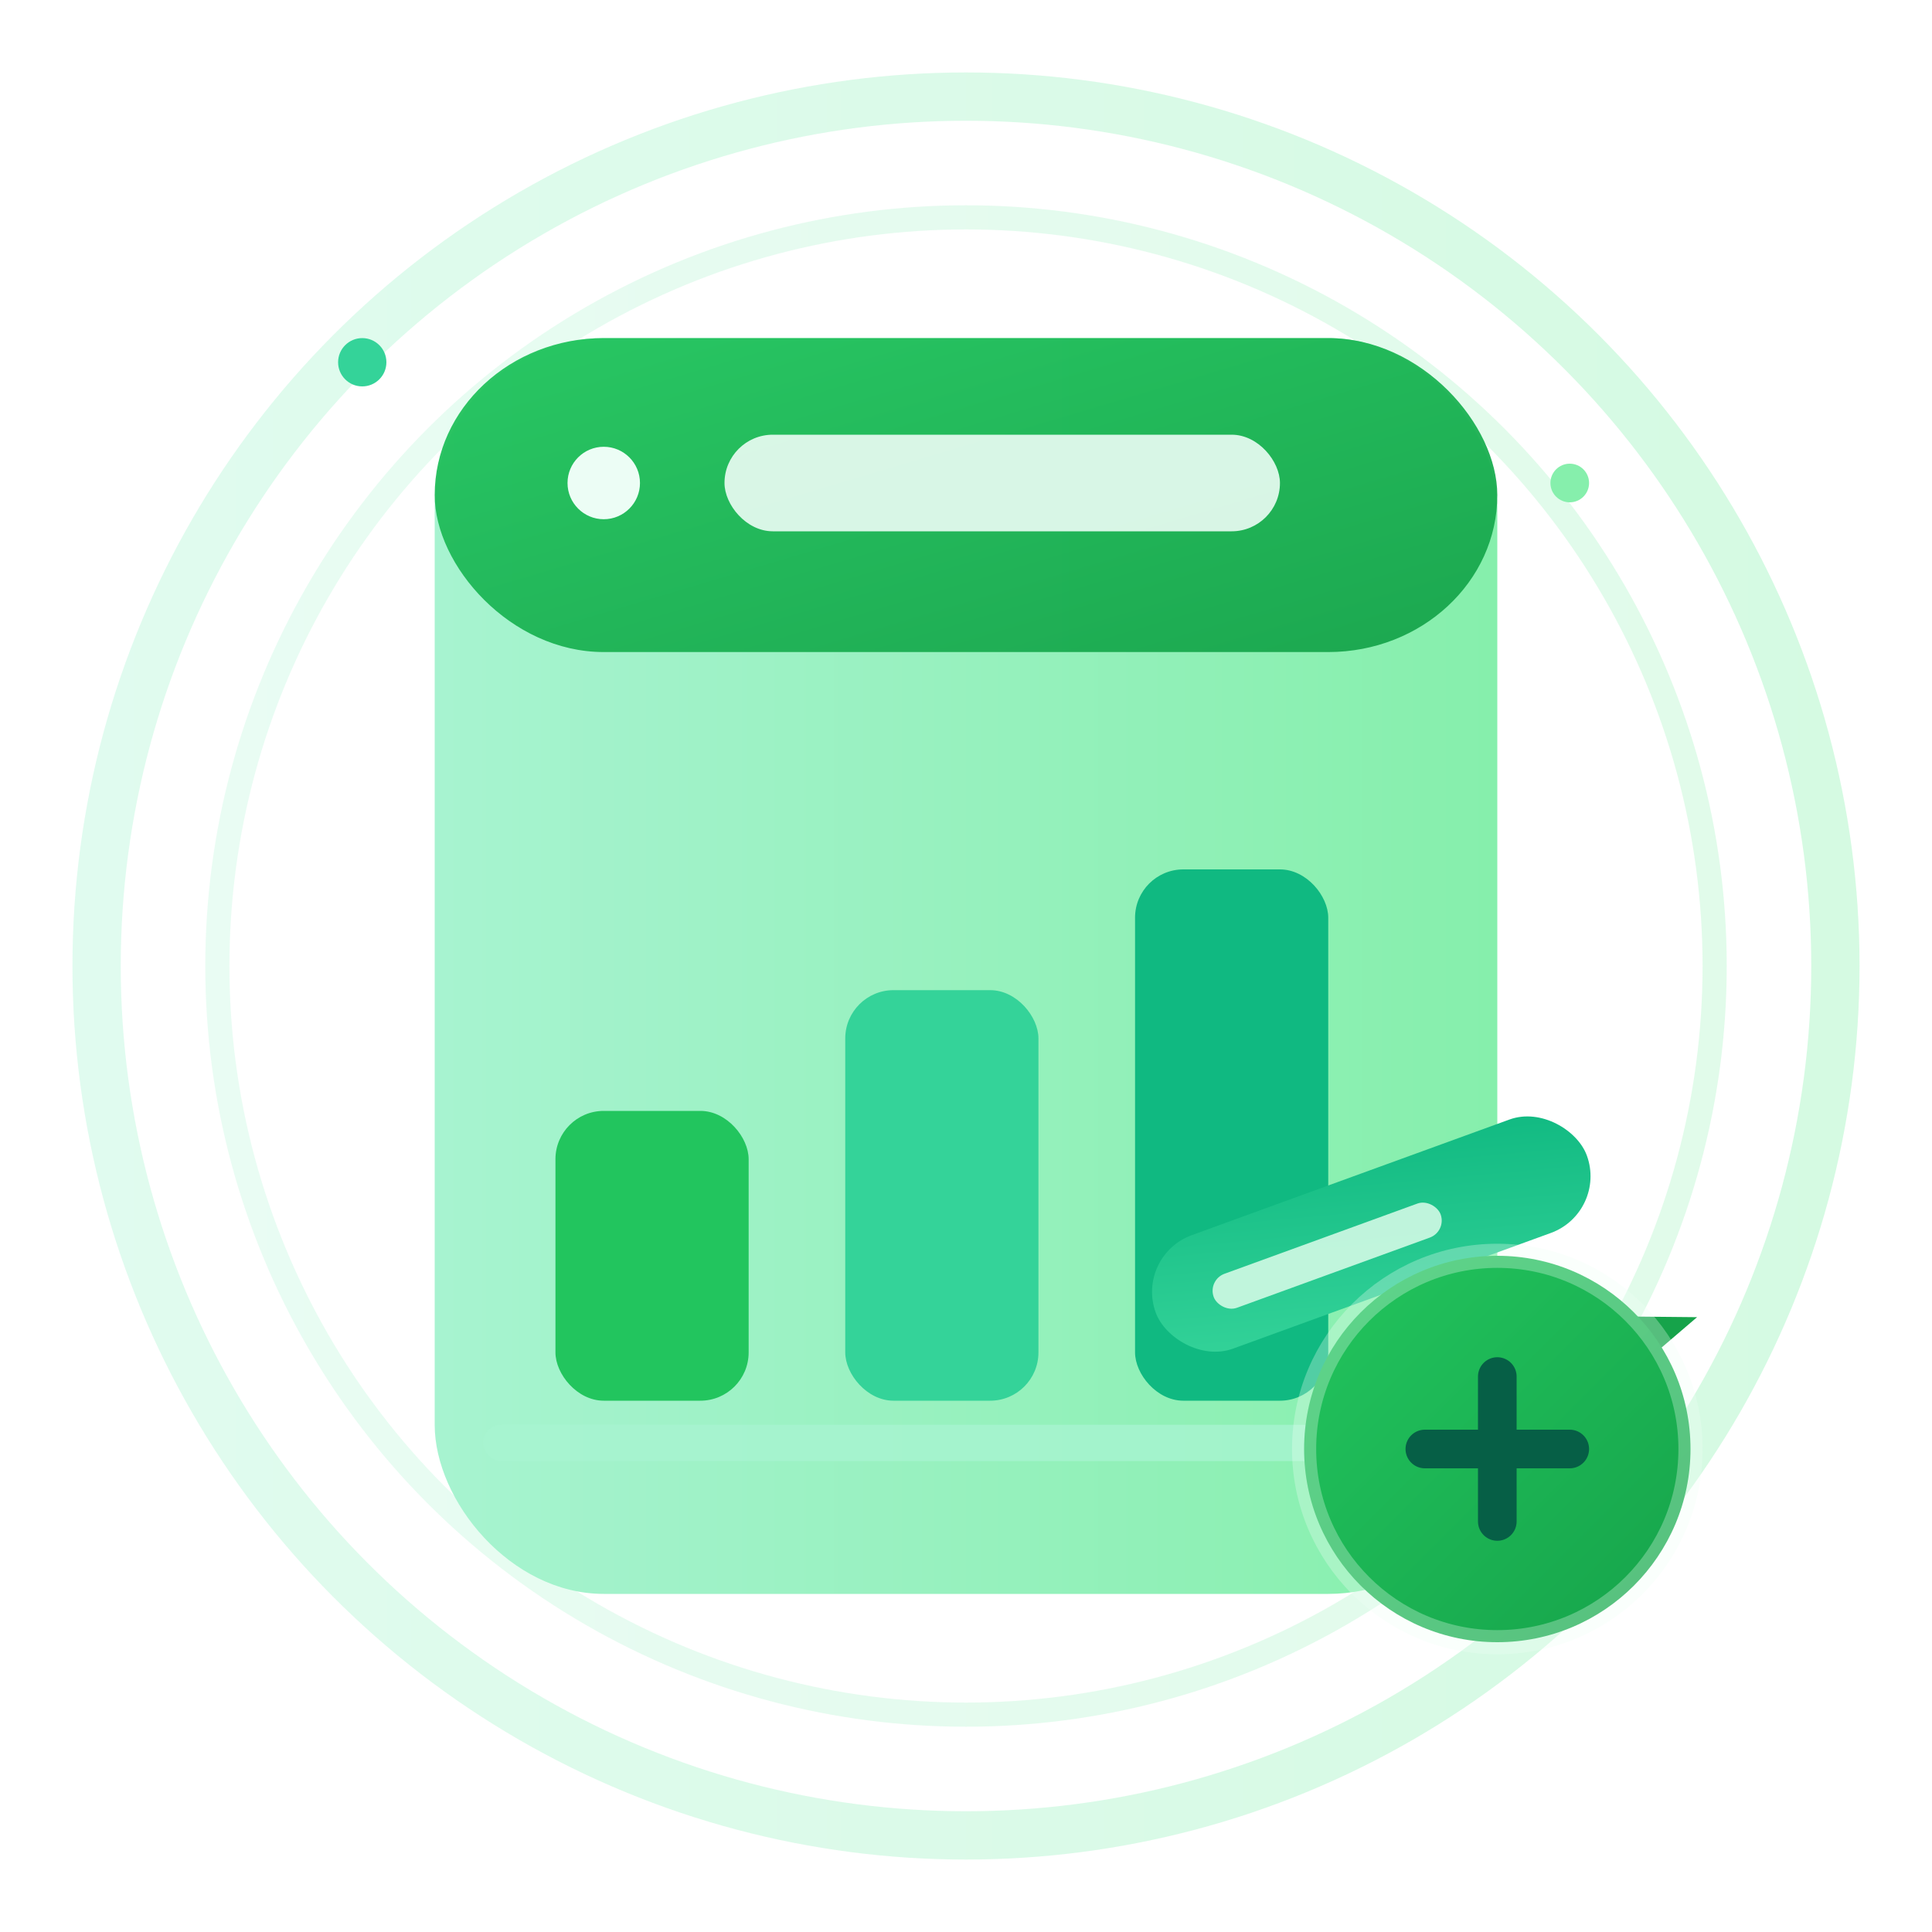
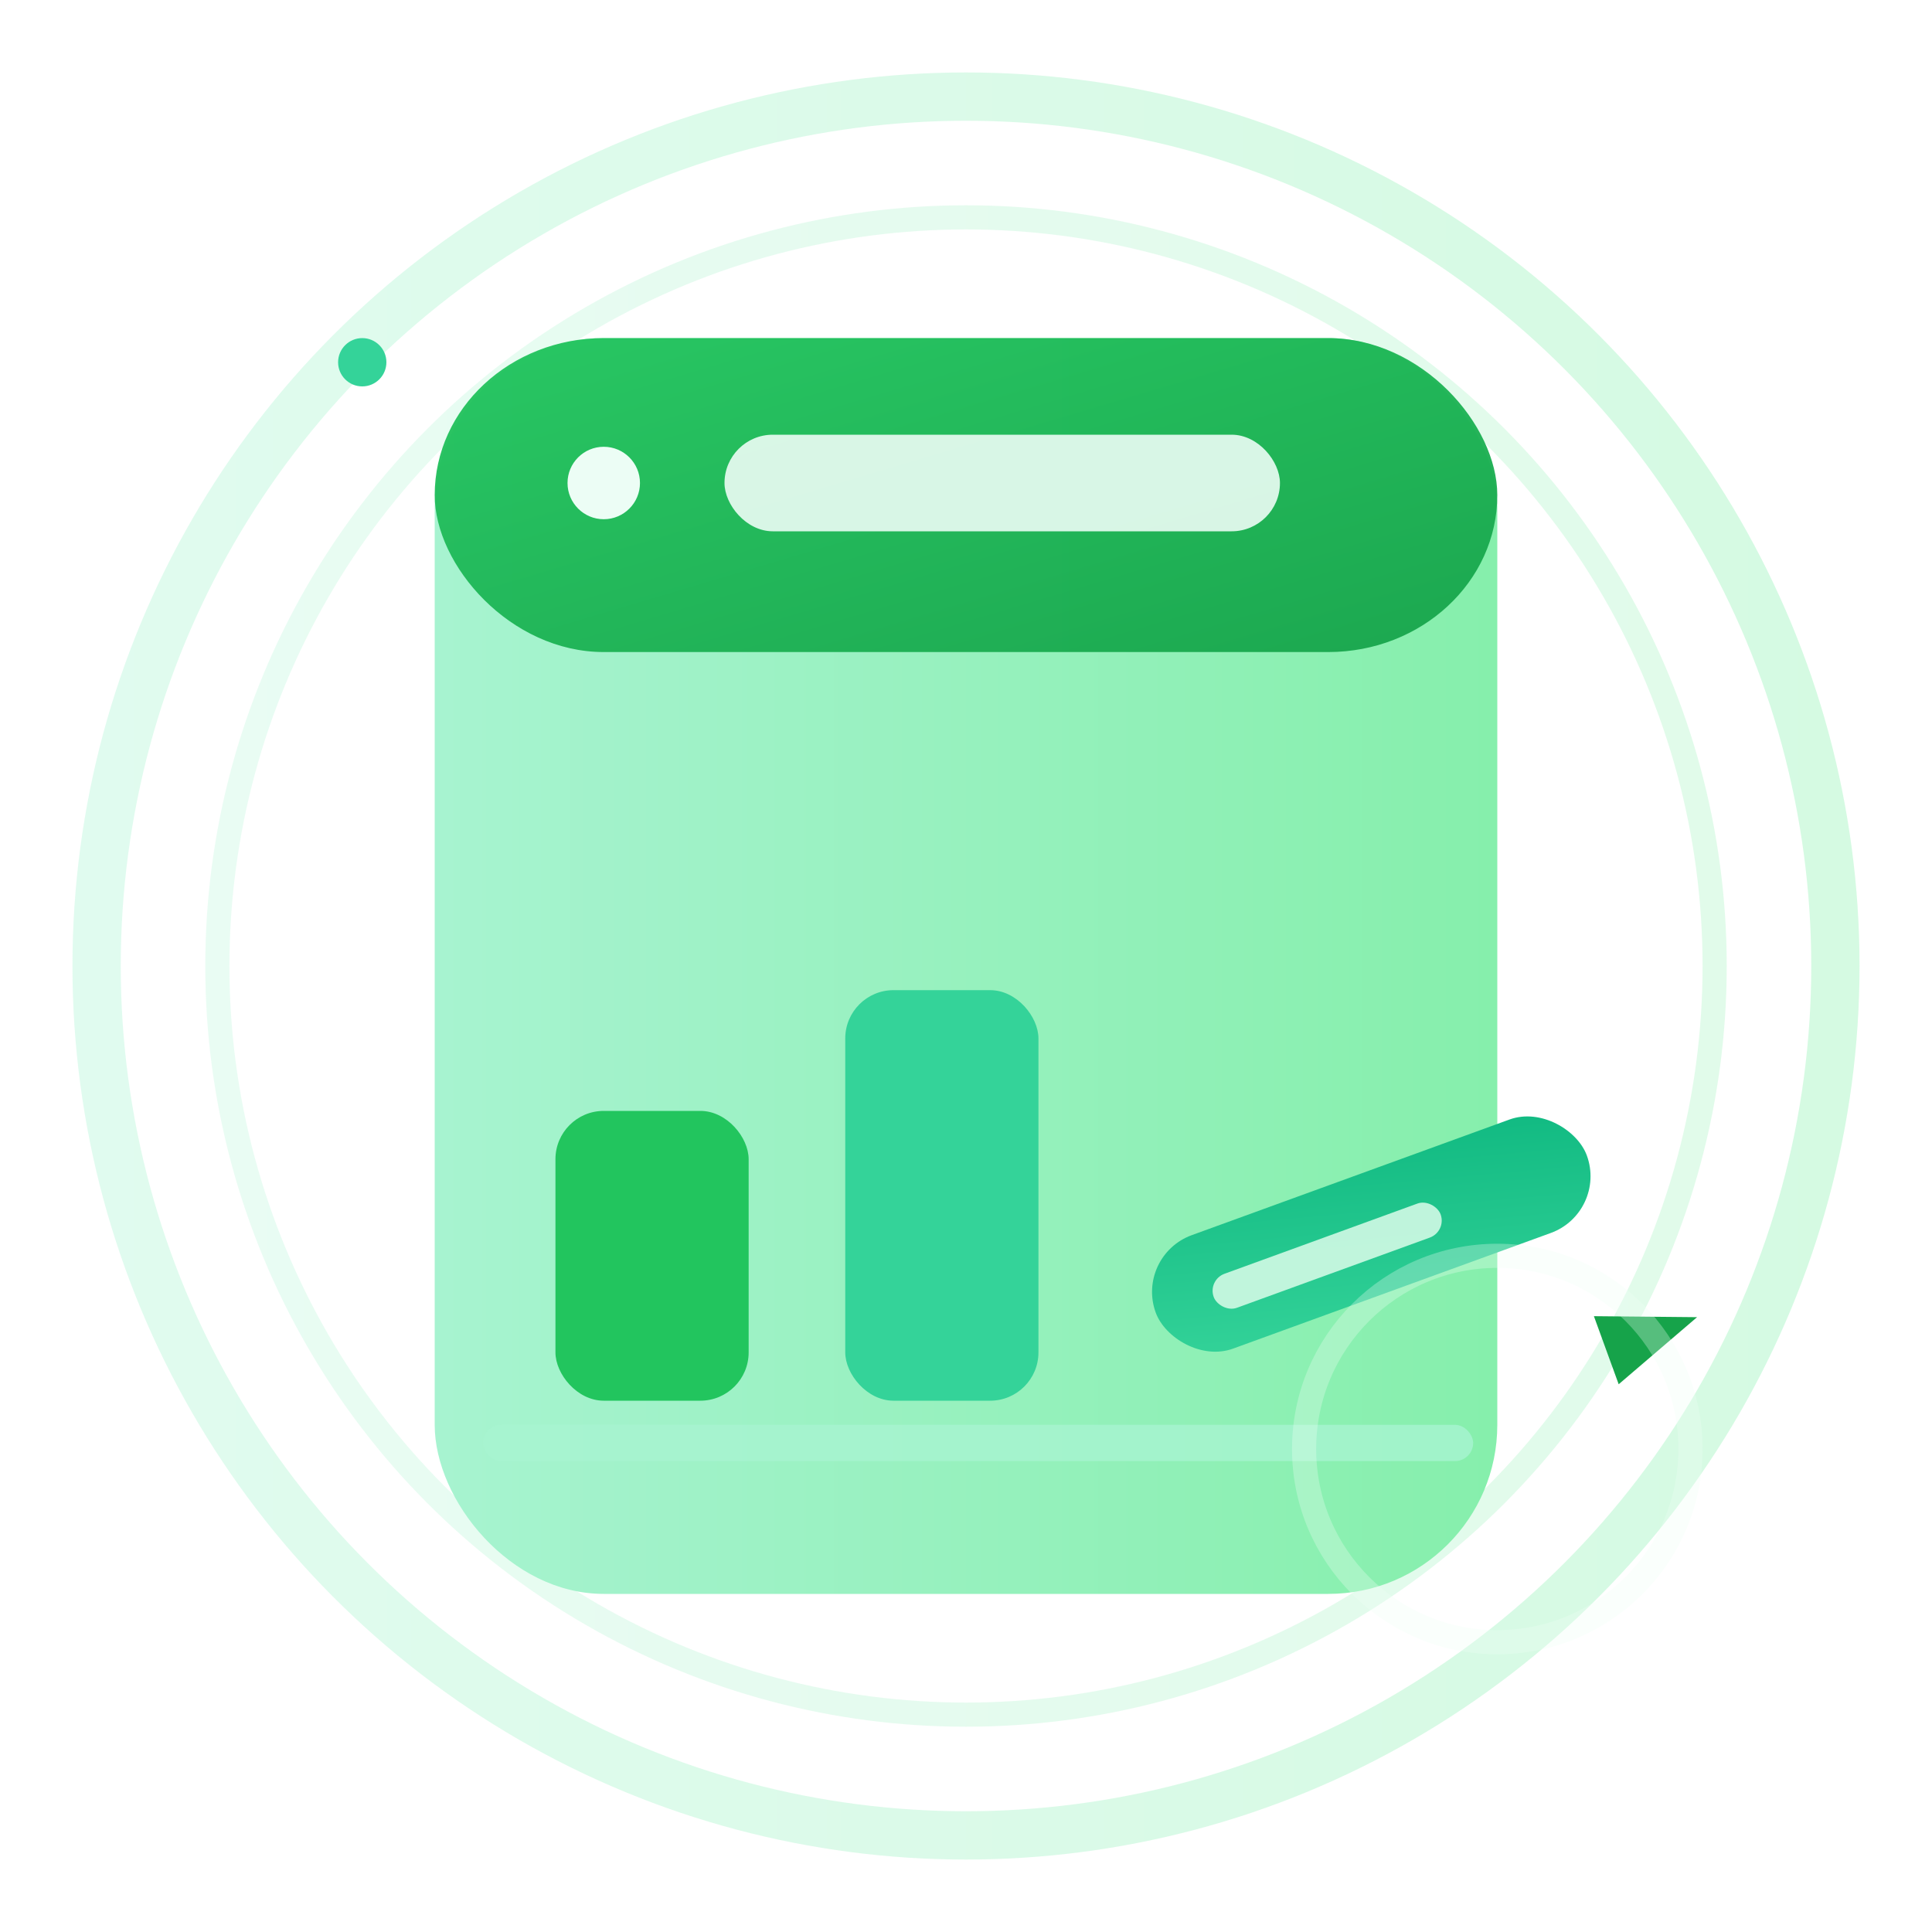
<svg xmlns="http://www.w3.org/2000/svg" width="160" height="160" viewBox="0 0 160 160" fill="none" role="img" aria-label="Rapor Oluştur ikonu - yeşil illustration">
  <defs>
    <linearGradient id="gPrimary" x1="0" y1="0" x2="1" y2="1">
      <stop offset="0" stop-color="#22c55e" />
      <stop offset="1" stop-color="#16a34a" />
    </linearGradient>
    <linearGradient id="gSoft" x1="0" y1="0" x2="1" y2="0">
      <stop offset="0" stop-color="#a7f3d0" />
      <stop offset="1" stop-color="#86efac" />
    </linearGradient>
    <linearGradient id="gAccent" x1="0" y1="1" x2="1" y2="0">
      <stop offset="0" stop-color="#34d399" />
      <stop offset="1" stop-color="#10b981" />
    </linearGradient>
    <filter id="softShadow" x="-30%" y="-30%" width="160%" height="160%">
      <feDropShadow dx="0" dy="2" stdDeviation="4" flood-color="#16a34a" flood-opacity="0.22" />
    </filter>
  </defs>
  <circle cx="80" cy="80" r="72" stroke="url(#gSoft)" stroke-width="4" opacity="0.35" />
  <circle cx="80" cy="80" r="62" stroke="url(#gSoft)" stroke-width="2" opacity="0.25" />
  <g filter="url(#softShadow)">
    <rect x="36" y="28" width="88" height="104" rx="14" fill="url(#gSoft)" />
    <rect x="36" y="28" width="88" height="26" rx="14" fill="url(#gPrimary)" opacity="0.95" />
    <circle cx="50" cy="40" r="3" fill="#ecfdf5" />
    <rect x="60" y="36" width="46" height="8" rx="4" fill="#ecfdf5" opacity="0.9" />
  </g>
  <g transform="translate(46,64)">
    <rect x="0" y="28" width="16" height="24" rx="4" fill="#22c55e" />
    <rect x="24" y="18" width="16" height="34" rx="4" fill="#34d399" />
-     <rect x="48" y="8" width="16" height="44" rx="4" fill="#10b981" />
    <rect x="-6" y="54" width="82" height="3" rx="1.5" fill="#a7f3d0" opacity="0.8" />
  </g>
  <g transform="translate(94,96)" filter="url(#softShadow)">
    <rect x="0" y="8" width="38" height="10" rx="5" fill="url(#gAccent)" transform="rotate(-20 0 8)" />
    <path d="M38 13 L46 16 38 19 Z" fill="#16a34a" transform="rotate(-20 38 13)" />
    <rect x="6" y="10" width="20" height="3" rx="1.5" fill="#d1fae5" opacity="0.9" transform="rotate(-20 6 10)" />
  </g>
  <g transform="translate(104,100)" filter="url(#softShadow)">
-     <circle cx="20" cy="20" r="16" fill="url(#gPrimary)" />
    <circle cx="20" cy="20" r="16" stroke="#ecfdf5" stroke-width="2" opacity="0.3" />
-     <path d="M20 14 v12 M14 20 h12" stroke="#065f46" stroke-width="3.2" stroke-linecap="round" />
  </g>
  <circle cx="30" cy="30" r="2" fill="#34d399" />
-   <circle cx="130" cy="40" r="1.6" fill="#86efac" />
</svg>